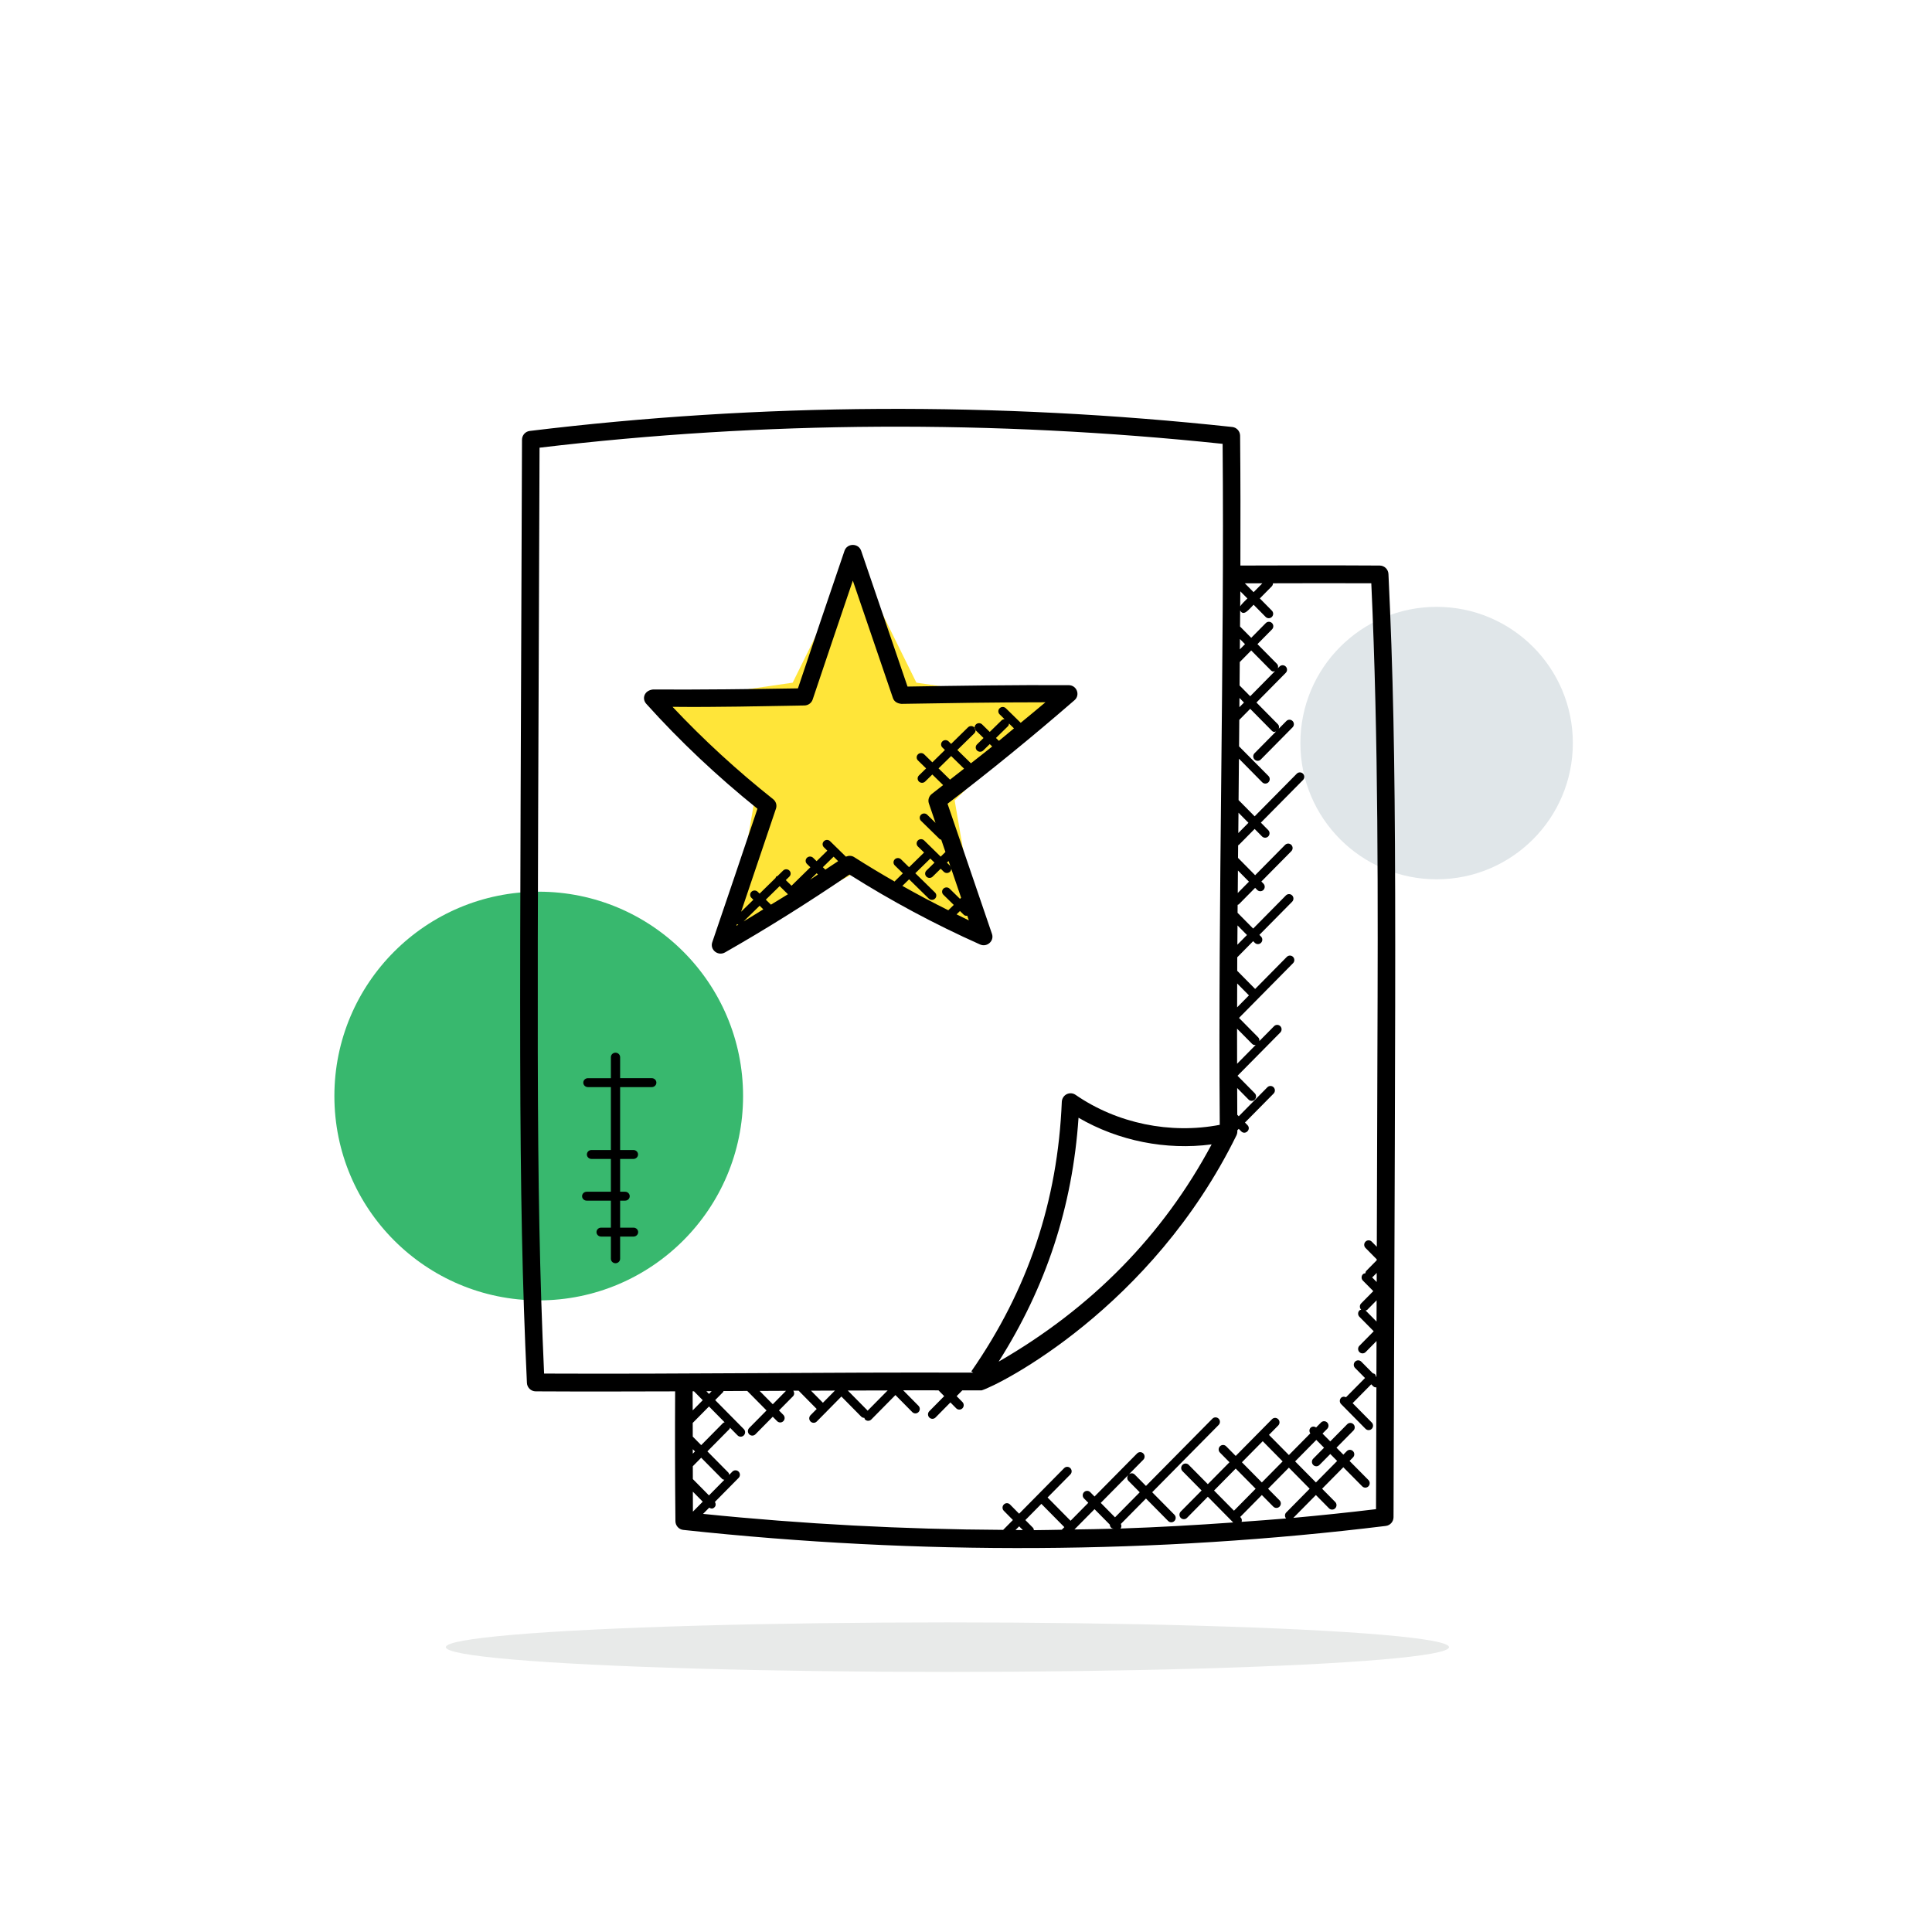
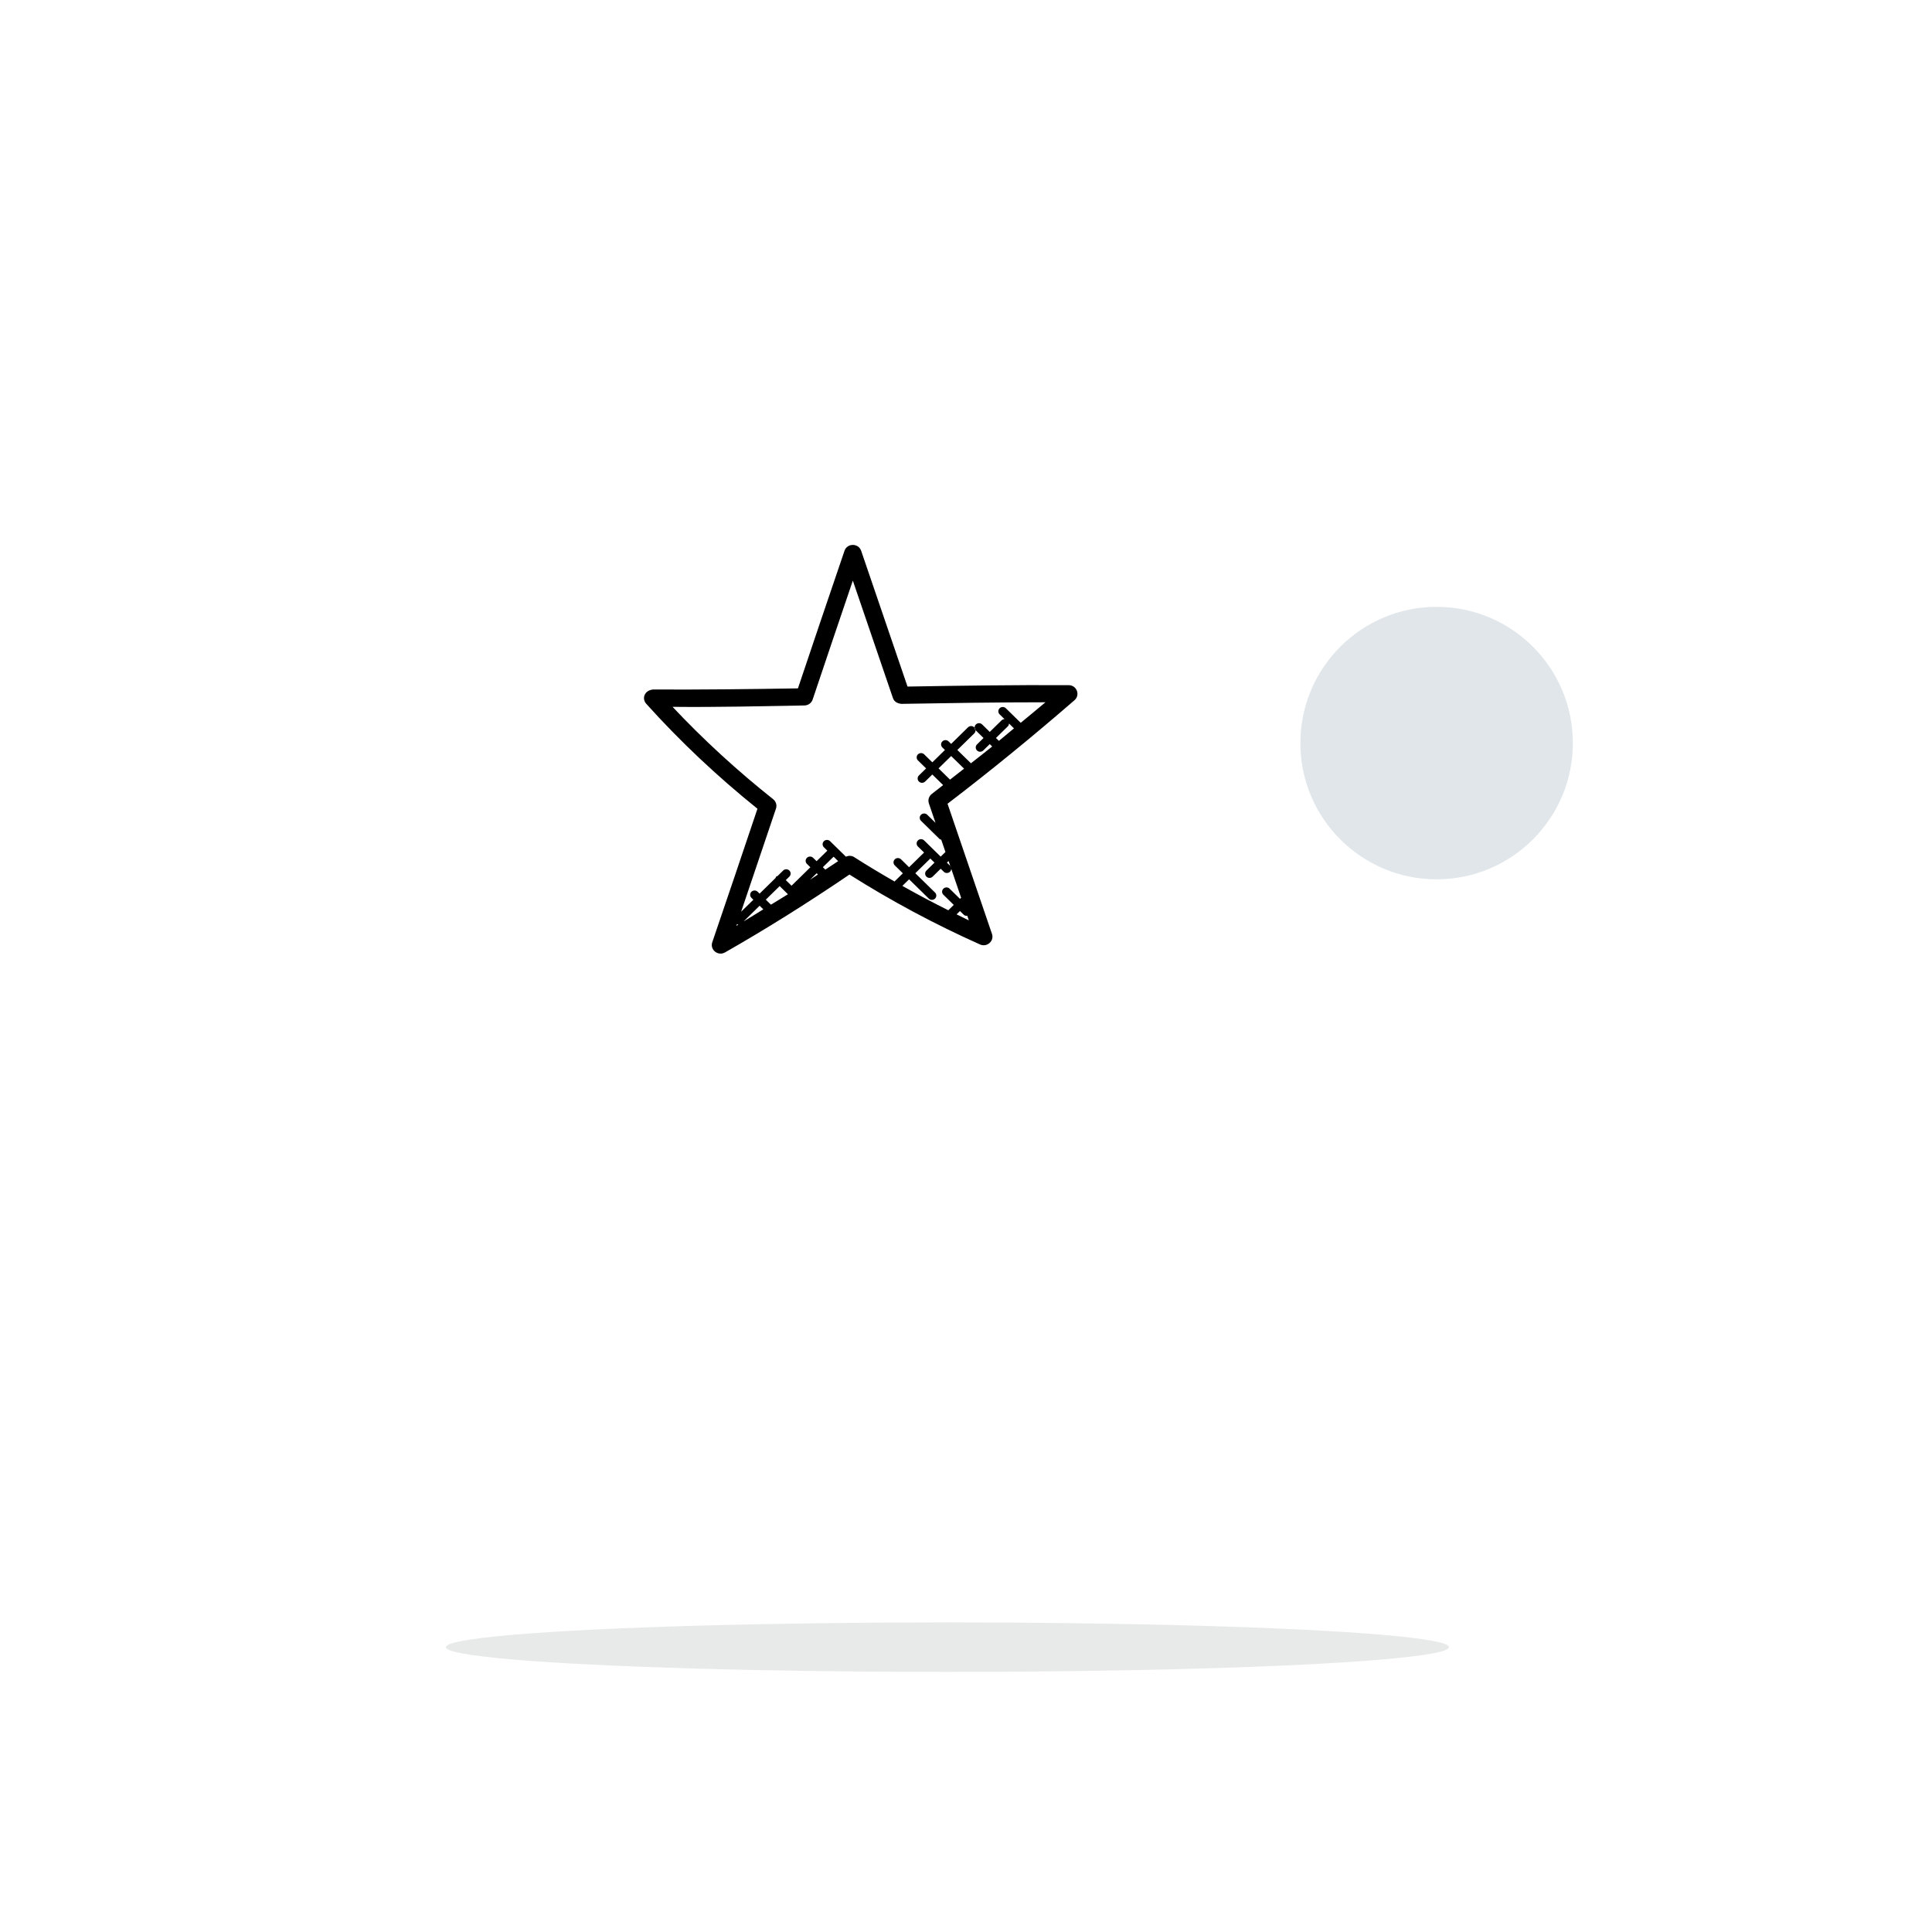
<svg xmlns="http://www.w3.org/2000/svg" width="156px" height="156px" viewBox="0 0 156 156">
  <title>Slice 4@1x</title>
  <desc>Created with Sketch.</desc>
  <defs />
  <g id="Page-1" stroke="none" stroke-width="1" fill="none" fill-rule="evenodd">
    <g id="Artboard" transform="translate(-886, -34)">
      <g id="i04" transform="translate(913, 67)">
-         <polygon id="Star-Copy-2" fill="#FFE539" points="42 37.5 32.008 42.753 33.916 31.627 25.832 23.747 37.004 22.123 42 12 46.996 22.123 58.168 23.747 50.084 31.627 51.992 42.753" />
        <circle id="Oval-Copy-10" fill="#E0E6E9" cx="89" cy="27" r="11" />
-         <circle id="Oval-Copy-9" fill="#38B86E" cx="16.5" cy="55.5" r="16.5" />
        <g id="Group-8" transform="translate(15, 0)" fill="#000000">
          <g id="Group-3">
-             <path d="M62.431,89.561 L64.252,87.717 L65.31,88.788 C65.45,88.93 65.675,88.926 65.812,88.788 C65.951,88.647 65.951,88.42 65.812,88.277 L64.754,87.208 L66.468,85.473 L67.992,87.014 C68.131,87.155 68.356,87.155 68.495,87.014 C68.632,86.873 68.632,86.646 68.495,86.505 L66.97,84.964 L67.248,84.681 C67.387,84.541 67.387,84.314 67.248,84.173 C67.109,84.031 66.884,84.031 66.747,84.173 L66.468,84.455 L65.915,83.895 L67.283,82.509 C67.423,82.368 67.423,82.141 67.283,82 C67.144,81.859 66.92,81.859 66.781,82 L65.412,83.386 L64.787,82.755 L65.166,82.371 C65.305,82.228 65.305,82.003 65.166,81.862 C65.027,81.721 64.803,81.721 64.664,81.862 L64.269,82.262 C64.131,82.164 63.946,82.161 63.824,82.285 C63.702,82.41 63.705,82.596 63.802,82.737 L62.072,84.488 L60.463,82.86 L61.21,82.103 C61.349,81.963 61.349,81.735 61.21,81.595 C61.071,81.452 60.847,81.452 60.707,81.595 L57.778,84.56 L57.008,83.781 C56.869,83.64 56.645,83.64 56.506,83.781 C56.366,83.922 56.366,84.148 56.506,84.29 L57.275,85.069 L55.526,86.84 L53.982,85.279 C53.843,85.138 53.619,85.138 53.48,85.279 C53.34,85.42 53.34,85.645 53.48,85.788 L55.023,87.35 L53.339,89.052 C53.2,89.195 53.2,89.42 53.339,89.563 C53.477,89.702 53.703,89.703 53.842,89.563 L55.526,87.856 L57.575,89.932 C54.55,90.146 51.52,90.32 48.476,90.422 C48.564,90.31 48.565,90.175 48.505,90.051 L50.532,88 L52.324,89.814 C52.461,89.952 52.686,89.954 52.826,89.814 C52.966,89.673 52.966,89.446 52.826,89.305 L51.034,87.491 L56.399,82.06 C56.538,81.919 56.538,81.691 56.399,81.551 C56.26,81.411 56.036,81.411 55.896,81.551 L50.532,86.982 L49.621,86.059 C49.491,85.929 49.289,85.933 49.15,86.048 L50.316,84.866 C50.455,84.727 50.455,84.5 50.316,84.359 C50.177,84.218 49.952,84.218 49.813,84.359 L46.378,87.836 L46.032,87.485 C45.894,87.345 45.668,87.345 45.529,87.485 C45.39,87.625 45.39,87.853 45.529,87.994 L45.876,88.344 L44.443,89.795 L42.587,87.915 L44.426,86.055 C44.565,85.914 44.565,85.687 44.426,85.546 C44.287,85.404 44.062,85.404 43.923,85.546 L40.289,89.225 L39.555,88.482 C39.416,88.339 39.192,88.339 39.054,88.482 C38.915,88.622 38.915,88.85 39.054,88.99 L39.788,89.734 L39.001,90.53 C30.954,90.487 22.864,90.066 14.769,89.239 L15.267,88.736 C15.412,88.825 15.551,88.85 15.695,88.703 C15.813,88.585 15.808,88.41 15.726,88.272 L17.639,86.335 C17.778,86.195 17.778,85.967 17.639,85.825 C17.5,85.686 17.275,85.686 17.136,85.825 L16.881,86.085 C16.868,86.018 16.855,85.946 16.802,85.894 L15.118,84.191 L16.888,82.4 C16.922,82.365 16.922,82.318 16.939,82.276 L17.556,82.901 C17.697,83.044 17.921,83.039 18.059,82.901 C18.198,82.76 18.198,82.532 18.059,82.392 L15.747,80.052 L16.386,79.405 C16.409,79.382 16.405,79.349 16.42,79.322 L18.336,79.312 L19.894,80.887 L18.494,82.305 C18.354,82.446 18.354,82.673 18.494,82.814 C18.631,82.952 18.856,82.954 18.996,82.814 L20.396,81.395 L20.749,81.751 C20.886,81.892 21.111,81.894 21.251,81.751 C21.39,81.612 21.39,81.385 21.251,81.244 L20.899,80.887 L22.031,79.742 C22.153,79.618 22.149,79.433 22.055,79.292 C22.198,79.292 22.342,79.29 22.485,79.29 L23.944,80.768 L23.447,81.27 C23.307,81.412 23.307,81.639 23.447,81.78 C23.583,81.918 23.809,81.922 23.949,81.78 L24.676,81.044 C24.685,81.035 24.698,81.04 24.706,81.03 C24.715,81.022 24.71,81.011 24.718,81.001 L25.939,79.763 L27.536,81.382 C27.606,81.451 27.695,81.487 27.788,81.487 C27.79,81.487 27.792,81.484 27.795,81.484 C27.812,81.53 27.813,81.58 27.85,81.618 C27.988,81.757 28.212,81.758 28.353,81.618 L30.302,79.644 L31.663,81.021 C31.8,81.16 32.025,81.162 32.164,81.021 C32.303,80.88 32.303,80.653 32.164,80.512 L30.93,79.263 C31.881,79.261 32.83,79.263 33.779,79.264 L34.24,79.732 L33.037,80.949 C32.898,81.089 32.898,81.317 33.037,81.458 C33.175,81.597 33.399,81.599 33.539,81.458 L34.741,80.24 L35.21,80.715 C35.35,80.856 35.575,80.851 35.711,80.715 C35.85,80.574 35.85,80.347 35.711,80.206 L35.244,79.732 L35.705,79.264 C36.225,79.266 36.749,79.263 37.269,79.264 C38.689,78.829 50.988,72.633 57.836,58.678 C57.91,58.524 57.911,58.419 57.91,58.265 L58.024,58.15 L58.222,58.352 C58.555,58.687 59.059,58.182 58.724,57.843 L58.525,57.641 L60.837,55.301 C60.976,55.16 60.976,54.933 60.837,54.792 C60.697,54.651 60.473,54.651 60.334,54.792 L58.024,57.133 L57.904,57.013 C57.9,56.295 57.899,55.573 57.896,54.853 L58.815,55.784 C58.955,55.927 59.179,55.922 59.317,55.784 C59.456,55.643 59.456,55.416 59.317,55.275 L57.924,53.864 L61.378,50.368 C61.517,50.227 61.517,50 61.378,49.859 C61.238,49.718 61.014,49.718 60.875,49.859 L59.685,51.063 C59.699,50.957 59.681,50.848 59.598,50.766 L58.043,49.192 L62.407,44.773 C62.546,44.632 62.546,44.405 62.407,44.264 C62.268,44.123 62.045,44.123 61.904,44.264 L59.347,46.854 L57.899,45.388 C57.9,45.025 57.9,44.659 57.903,44.296 L59.187,42.995 L59.319,43.128 C59.456,43.268 59.681,43.269 59.821,43.128 C59.96,42.988 59.96,42.76 59.821,42.621 L59.689,42.487 L62.335,39.809 C62.474,39.668 62.474,39.441 62.335,39.3 C62.196,39.16 61.971,39.16 61.832,39.3 L59.187,41.978 L57.928,40.705 C57.93,40.491 57.931,40.275 57.933,40.061 C57.965,40.044 58.004,40.046 58.031,40.019 L59.346,38.688 L59.513,38.858 C59.654,39 59.878,38.997 60.016,38.858 C60.155,38.717 60.155,38.49 60.016,38.349 L59.848,38.179 L62.268,35.73 C62.407,35.589 62.407,35.362 62.268,35.221 C62.129,35.08 61.904,35.08 61.765,35.221 L59.346,37.67 L57.964,36.27 C57.967,35.928 57.971,35.589 57.974,35.247 C57.992,35.234 58.015,35.238 58.032,35.222 L59.306,33.933 L59.902,34.537 C60.043,34.679 60.267,34.675 60.405,34.537 C60.544,34.396 60.544,34.169 60.405,34.028 L59.809,33.424 L63.211,29.981 C63.35,29.84 63.35,29.613 63.211,29.472 C63.072,29.331 62.847,29.331 62.708,29.472 L59.306,32.915 L58.009,31.603 C58.025,30.013 58.036,28.485 58.038,28.26 L59.918,30.165 C60.058,30.307 60.283,30.305 60.421,30.165 C60.56,30.024 60.56,29.797 60.421,29.656 L58.049,27.266 C58.056,26.553 58.059,25.84 58.066,25.127 L58.947,24.235 L60.686,25.996 C60.832,26.144 60.916,26.098 61.037,26.06 L59.299,27.819 C59.16,27.96 59.16,28.187 59.299,28.328 C59.437,28.467 59.661,28.469 59.801,28.328 L62.37,25.728 C62.509,25.587 62.509,25.36 62.37,25.219 C62.231,25.078 62.007,25.078 61.869,25.219 L61.253,25.841 C61.291,25.717 61.287,25.584 61.19,25.486 L59.451,23.725 L61.818,21.329 C61.957,21.188 61.957,20.961 61.818,20.82 C61.679,20.679 61.456,20.679 61.315,20.82 L61.179,20.958 C61.214,20.836 61.209,20.706 61.114,20.61 L59.533,19.01 L60.709,17.82 C60.848,17.679 60.848,17.452 60.709,17.311 C60.57,17.17 60.345,17.17 60.206,17.311 L59.03,18.501 L58.127,17.587 C58.13,17.154 58.136,16.722 58.137,16.29 C58.41,16.798 58.819,16.236 59.222,15.829 L60.195,16.814 C60.333,16.953 60.557,16.954 60.697,16.814 C60.837,16.673 60.837,16.446 60.697,16.305 L59.725,15.32 L60.686,14.348 C60.754,14.279 60.787,14.189 60.788,14.098 C63.438,14.092 66.089,14.084 68.726,14.097 C69.311,26.801 69.264,39.723 69.219,52.228 C69.219,52.228 69.171,67.562 69.171,67.671 L68.76,67.255 C68.621,67.116 68.397,67.116 68.259,67.255 C68.118,67.398 68.118,67.625 68.259,67.766 L69.166,68.686 L69.166,68.758 L68.329,69.609 C68.273,69.665 68.259,69.738 68.246,69.81 C68.175,69.821 68.101,69.836 68.047,69.892 C67.908,70.034 67.908,70.261 68.047,70.402 L68.887,71.252 L67.907,72.244 C67.768,72.384 67.768,72.612 67.907,72.752 C67.908,72.754 67.91,72.752 67.91,72.754 C67.86,72.77 67.806,72.774 67.766,72.814 C67.627,72.955 67.627,73.181 67.766,73.323 L68.922,74.493 L67.766,75.665 C67.627,75.806 67.627,76.033 67.766,76.174 C67.904,76.312 68.128,76.316 68.269,76.174 L69.148,75.281 L69.139,78.183 L69.097,78.14 C69.083,78.077 69.073,78.012 69.024,77.963 C68.976,77.913 68.911,77.904 68.851,77.89 L67.918,76.947 C67.779,76.806 67.555,76.806 67.415,76.947 C67.276,77.088 67.276,77.314 67.415,77.455 L68.219,78.268 L66.684,79.821 C66.552,79.756 66.397,79.755 66.288,79.865 C66.149,80.006 66.149,80.233 66.288,80.373 L68.26,82.371 C68.398,82.51 68.622,82.512 68.763,82.371 C68.902,82.228 68.902,82.003 68.763,81.862 L67.218,80.298 L68.722,78.776 L68.87,78.925 C68.941,78.996 69.017,79.03 69.138,79.023 L69.107,88.858 C66.886,89.126 64.662,89.357 62.431,89.561 Z M64.286,83.266 L64.911,83.897 L64.037,84.781 C63.898,84.921 63.898,85.149 64.037,85.289 C64.176,85.43 64.399,85.431 64.54,85.289 L65.415,84.405 L65.969,84.965 L64.255,86.701 L62.575,85 L64.286,83.266 Z M58.187,89.537 L58.14,89.489 L59.888,87.717 L60.812,88.653 C60.95,88.792 61.175,88.794 61.315,88.653 C61.456,88.512 61.456,88.283 61.315,88.144 L60.391,87.208 L62.071,85.507 L63.749,87.208 L61.855,89.127 C61.724,89.261 61.727,89.466 61.843,89.609 C60.649,89.712 59.451,89.794 58.254,89.882 C58.286,89.762 58.281,89.633 58.187,89.537 Z M59.387,87.209 L57.637,88.982 L56.029,87.353 L57.778,85.581 L59.387,87.209 Z M59.959,83.37 L61.568,85 L59.888,86.701 L58.279,85.072 L59.959,83.37 Z M47.612,90.106 C47.615,90.192 47.645,90.281 47.712,90.349 C47.77,90.406 47.846,90.427 47.92,90.435 C46.868,90.468 45.813,90.48 44.758,90.497 L46.378,88.858 L47.612,90.106 Z M49.119,86.574 L50.029,87.495 L48.032,89.517 L46.881,88.351 L49.106,86.098 C48.992,86.236 48.988,86.442 49.119,86.574 Z M41.483,90.554 C41.472,90.483 41.456,90.408 41.4,90.352 L40.793,89.738 L42.086,88.43 L43.941,90.309 L43.734,90.519 C42.984,90.529 42.235,90.55 41.483,90.554 Z M39.998,90.543 L40.292,90.245 L40.59,90.547 C40.394,90.547 40.196,90.543 39.998,90.543 Z M21.467,79.303 L20.398,80.386 L19.337,79.313 C20.047,79.309 20.756,79.306 21.467,79.303 Z M55.834,59.404 C51.92,66.732 46.147,72.62 38.636,76.947 C42.468,70.907 44.6,64.438 45.086,57.252 C48.304,59.126 52.156,59.89 55.834,59.404 Z M1.934,77.91 C1.224,62.211 1.405,49.423 1.566,3.149 C19.658,0.994 38.208,0.892 56.721,2.838 C56.871,20.179 56.348,39.542 56.49,57.825 C52.503,58.593 48.203,57.719 44.845,55.402 C44.634,55.255 44.359,55.238 44.126,55.353 C43.896,55.471 43.747,55.705 43.736,55.967 C43.403,64.011 41.012,71.131 36.43,77.732 L36.57,77.833 C24.59,77.791 13.321,77.962 1.934,77.91 Z M58.516,14.101 C58.988,14.1 59.456,14.102 59.928,14.101 L59.222,14.815 L58.516,14.101 Z M58.15,14.745 L58.721,15.323 C58.58,15.465 58.238,15.787 58.141,15.958 C58.141,15.554 58.147,15.149 58.15,14.745 Z M58.112,19.433 C58.113,19.154 58.116,18.876 58.119,18.598 L58.528,19.012 L58.112,19.433 Z M58.089,22.349 C58.095,21.718 58.099,21.089 58.105,20.458 L59.03,19.52 L60.611,21.12 C60.747,21.258 60.83,21.224 60.954,21.186 L58.948,23.218 L58.089,22.349 Z M58.082,23.357 L58.445,23.727 L58.075,24.102 C58.076,23.854 58.078,23.606 58.082,23.357 Z M58.002,32.623 L58.806,33.437 L57.987,34.266 C57.991,33.719 57.997,33.169 58.002,32.623 Z M57.957,37.289 L58.847,38.191 L57.943,39.106 C57.948,38.501 57.951,37.893 57.957,37.289 Z M57.923,41.724 L58.687,42.497 L57.911,43.282 C57.914,42.762 57.92,42.244 57.923,41.724 Z M57.892,48.339 C57.893,47.697 57.894,47.054 57.897,46.412 L58.846,47.372 L57.892,48.339 Z M57.887,50.059 L59.099,51.285 C59.197,51.384 59.272,51.388 59.392,51.373 L57.89,52.893 C57.887,51.948 57.886,51.005 57.887,50.059 Z M15.035,79.335 L15.462,79.333 L15.248,79.55 L15.035,79.335 Z M13.931,80.882 C13.933,80.367 13.926,79.854 13.927,79.341 L14.035,79.341 L14.743,80.059 L13.931,80.882 Z M13.937,82.998 C13.937,82.63 13.934,82.263 13.934,81.895 L15.248,80.565 L16.511,81.845 C16.47,81.862 16.422,81.862 16.388,81.896 L14.618,83.688 L13.937,82.998 Z M13.94,84.376 L13.94,84.017 L14.117,84.196 L13.94,84.376 Z M13.95,89.058 C13.945,88.522 13.95,87.981 13.945,87.445 L14.743,88.254 L13.95,89.058 Z M15.246,87.747 L13.944,86.429 C13.943,86.082 13.943,85.737 13.941,85.391 L14.618,84.705 L16.303,86.409 C16.355,86.462 16.423,86.475 16.491,86.486 L15.246,87.747 Z M24.446,80.266 L23.485,79.292 C24.128,79.289 24.771,79.287 25.415,79.284 L24.446,80.266 Z M28.052,80.912 C28.045,80.903 28.047,80.89 28.039,80.882 L26.457,79.28 C27.531,79.276 28.601,79.274 29.673,79.272 L28.052,80.912 Z M69.161,70.516 L68.787,70.138 C68.8,70.126 68.818,70.13 68.83,70.119 L69.164,69.781 L69.161,70.516 Z M68.266,72.816 C68.265,72.814 68.263,72.816 68.263,72.814 C68.313,72.797 68.367,72.794 68.407,72.754 L69.155,71.995 L69.149,73.71 L68.266,72.816 Z M69.406,12.665 C65.67,12.643 61.914,12.653 58.156,12.665 C58.166,9.166 58.167,5.67 58.133,2.184 C58.129,1.819 57.857,1.514 57.498,1.477 C38.46,-0.574 19.373,-0.469 0.773,1.797 C0.417,1.841 0.15,2.145 0.149,2.508 C-0.015,49.475 -0.205,62.64 0.546,78.659 C0.563,79.042 0.874,79.342 1.251,79.345 C5.332,79.368 8.835,79.356 12.514,79.346 C12.496,82.842 12.503,86.34 12.537,89.826 C12.541,90.189 12.812,90.494 13.171,90.533 C32.27,92.591 51.374,92.482 69.896,90.212 C70.253,90.169 70.52,89.864 70.521,89.502 C70.672,41.126 70.858,28.94 70.111,13.349 C70.094,12.968 69.784,12.668 69.406,12.665 Z" id="Fill-1" />
-           </g>
-           <path d="M10.627,54.057 L8.072,54.057 L8.072,52.36 C8.072,52.161 7.905,52 7.699,52 C7.493,52 7.326,52.161 7.326,52.36 L7.326,54.059 L5.471,54.059 C5.266,54.059 5.098,54.22 5.098,54.419 C5.098,54.618 5.266,54.779 5.471,54.779 L7.326,54.779 L7.326,59.858 L5.761,59.858 C5.555,59.858 5.388,60.019 5.388,60.218 C5.388,60.417 5.555,60.579 5.761,60.579 L7.326,60.579 L7.326,63.227 L5.373,63.227 C5.167,63.227 5,63.39 5,63.587 C5,63.786 5.167,63.947 5.373,63.947 L7.326,63.947 L7.326,66.127 L6.537,66.127 C6.331,66.127 6.164,66.288 6.164,66.487 C6.164,66.686 6.331,66.847 6.537,66.847 L7.326,66.847 L7.326,68.64 C7.326,68.839 7.493,69 7.699,69 C7.905,69 8.072,68.839 8.072,68.64 L8.072,66.847 L9.155,66.847 C9.361,66.847 9.528,66.686 9.528,66.487 C9.528,66.288 9.361,66.127 9.155,66.127 L8.072,66.127 L8.072,63.947 L8.474,63.947 C8.68,63.947 8.847,63.786 8.847,63.587 C8.847,63.39 8.68,63.227 8.474,63.227 L8.072,63.227 L8.072,60.579 L9.146,60.579 C9.352,60.579 9.519,60.417 9.519,60.218 C9.519,60.019 9.352,59.858 9.146,59.858 L8.072,59.858 L8.072,54.779 L10.627,54.779 C10.833,54.779 11,54.618 11,54.419 C11,54.22 10.833,54.057 10.627,54.057" id="Fill-4" />
+             </g>
          <path d="M22.956,23.963 C23.258,23.958 23.523,23.766 23.618,23.485 C24.7,20.265 25.782,17.052 26.862,13.882 L30.098,23.359 C30.196,23.647 30.436,23.796 30.783,23.834 C34.519,23.769 38.461,23.706 42.395,23.706 L42.415,23.706 C41.751,24.273 41.084,24.809 40.417,25.363 L39.217,24.188 C39.078,24.052 38.854,24.052 38.715,24.188 C38.576,24.324 38.576,24.544 38.715,24.68 L39.11,25.067 C39.024,25.071 38.94,25.099 38.874,25.163 L37.918,26.099 L37.303,25.495 C37.164,25.359 36.94,25.359 36.801,25.495 C36.661,25.631 36.661,25.851 36.801,25.987 L37.416,26.591 L36.89,27.106 C36.751,27.242 36.751,27.462 36.89,27.598 C37.029,27.734 37.252,27.734 37.392,27.598 L37.918,27.083 L38.115,27.276 C37.542,27.739 36.971,28.18 36.398,28.632 L35.301,27.557 L36.666,26.22 C36.805,26.084 36.805,25.864 36.666,25.728 C36.527,25.592 36.303,25.592 36.164,25.728 L34.799,27.066 L34.594,26.864 C34.455,26.728 34.231,26.728 34.093,26.864 C33.954,27.001 33.954,27.22 34.093,27.356 L34.299,27.557 L33.281,28.555 L32.623,27.91 C32.484,27.774 32.26,27.774 32.121,27.91 C31.982,28.046 31.982,28.266 32.121,28.402 L32.779,29.046 L32.199,29.614 C32.06,29.75 32.06,29.97 32.199,30.106 C32.338,30.242 32.562,30.242 32.701,30.106 L33.281,29.538 L34.153,30.392 C33.849,30.625 33.545,30.875 33.241,31.105 C33.003,31.287 32.908,31.595 33.003,31.874 L33.539,33.442 L32.87,32.787 C32.731,32.65 32.507,32.65 32.368,32.787 C32.229,32.923 32.229,33.142 32.368,33.278 L33.866,34.746 C33.903,34.782 33.956,34.785 34.001,34.802 L34.34,35.793 L33.956,36.17 L32.62,34.86 C32.481,34.724 32.257,34.724 32.118,34.86 C31.98,34.996 31.98,35.216 32.118,35.352 L32.615,35.838 L31.404,37.024 L30.753,36.386 C30.614,36.25 30.39,36.25 30.251,36.386 C30.112,36.523 30.112,36.742 30.251,36.878 L30.902,37.516 L30.251,38.153 C30.243,38.161 30.246,38.172 30.239,38.182 C29.131,37.545 28.033,36.889 26.96,36.202 C26.76,36.075 26.516,36.082 26.302,36.171 L25.027,34.923 C24.888,34.786 24.664,34.786 24.526,34.923 C24.387,35.059 24.387,35.278 24.526,35.414 L24.803,35.686 L23.936,36.536 L23.658,36.264 C23.519,36.128 23.295,36.128 23.156,36.264 C23.017,36.4 23.017,36.62 23.156,36.756 L23.434,37.028 L21.913,38.518 L21.449,38.064 L21.736,37.784 C21.875,37.647 21.875,37.428 21.736,37.292 C21.597,37.156 21.373,37.156 21.235,37.292 L20.774,37.743 C20.739,37.76 20.698,37.757 20.668,37.786 C20.638,37.816 20.641,37.856 20.624,37.891 L19.333,39.157 L19.178,39.006 C19.039,38.87 18.815,38.87 18.676,39.006 C18.537,39.142 18.537,39.361 18.676,39.497 L18.831,39.649 L17.843,40.617 C18.78,37.86 19.718,35.082 20.657,32.289 C20.749,32.016 20.658,31.714 20.43,31.532 C17.511,29.216 14.785,26.71 12.305,24.074 C15.936,24.113 19.533,24.02 22.956,23.963 Z M39.473,25.421 L39.874,25.813 C39.469,26.148 39.064,26.491 38.658,26.821 L38.42,26.588 L39.375,25.652 C39.439,25.589 39.47,25.506 39.473,25.421 Z M34.71,29.952 L33.783,29.044 L34.801,28.046 L35.843,29.066 C35.464,29.363 35.087,29.66 34.71,29.952 Z M35.239,40.829 L35.512,40.561 L35.81,40.853 C35.904,40.945 35.977,40.953 36.101,40.939 L36.23,41.315 C35.895,41.158 35.569,40.99 35.239,40.829 Z M34.782,37.079 C34.769,37.014 34.757,36.947 34.706,36.897 L34.459,36.654 L34.594,36.523 L34.782,37.079 Z M33.499,39.068 L31.907,37.509 L33.118,36.323 L33.457,36.654 L32.805,37.293 C32.666,37.429 32.666,37.649 32.805,37.785 C32.944,37.921 33.168,37.921 33.305,37.785 L33.957,37.146 L34.205,37.389 C34.344,37.525 34.568,37.525 34.707,37.389 C34.775,37.322 34.806,37.236 34.808,37.15 L35.606,39.488 L35.514,39.578 L34.676,38.756 C34.537,38.62 34.313,38.62 34.174,38.756 C34.035,38.892 34.035,39.111 34.174,39.246 L35.012,40.068 L34.571,40.5 C33.319,39.877 32.083,39.22 30.862,38.531 L31.405,37.999 L32.996,39.559 C33.135,39.695 33.359,39.695 33.498,39.559 C33.637,39.424 33.637,39.204 33.499,39.068 Z M19.633,40.425 C19.103,40.75 18.569,41.088 18.044,41.4 L19.337,40.134 L19.633,40.425 Z M24.044,37.613 C23.832,37.753 23.621,37.893 23.411,38.031 L23.941,37.511 L24.044,37.613 Z M25.678,36.534 C25.331,36.77 24.988,36.986 24.642,37.218 L24.442,37.022 L25.31,36.173 L25.678,36.534 Z M20.953,38.549 L21.622,39.206 C21.16,39.5 20.708,39.763 20.249,40.047 L19.836,39.643 L20.953,38.549 Z M17.507,41.618 C17.544,41.632 17.576,41.661 17.616,41.663 C17.565,41.693 17.511,41.728 17.459,41.758 C17.474,41.711 17.491,41.664 17.507,41.618 Z M19.161,32.302 C17.943,35.924 16.726,39.535 15.512,43.082 C15.305,43.686 15.974,44.225 16.54,43.904 C19.802,42.047 23.18,39.934 26.59,37.616 C29.959,39.746 33.504,41.643 37.133,43.261 C37.687,43.511 38.295,42.988 38.098,42.41 L34.509,31.899 C37.914,29.298 41.362,26.488 44.761,23.538 C45.246,23.12 44.944,22.327 44.295,22.324 C39.901,22.299 35.468,22.366 31.278,22.437 L27.534,11.472 C27.318,10.844 26.407,10.841 26.19,11.472 C24.94,15.127 23.685,18.848 22.43,22.583 C18.649,22.644 14.636,22.694 10.718,22.674 C10.012,22.755 9.813,23.417 10.182,23.828 C12.884,26.834 15.903,29.681 19.161,32.302 Z" id="Fill-6" />
        </g>
        <ellipse id="Oval-Copy-4" fill="#E8EAE9" cx="49.5" cy="100" rx="40.5" ry="2" />
      </g>
      <rect id="Rectangle-4-Copy-3" x="886" y="34" width="156" height="156" />
    </g>
  </g>
</svg>